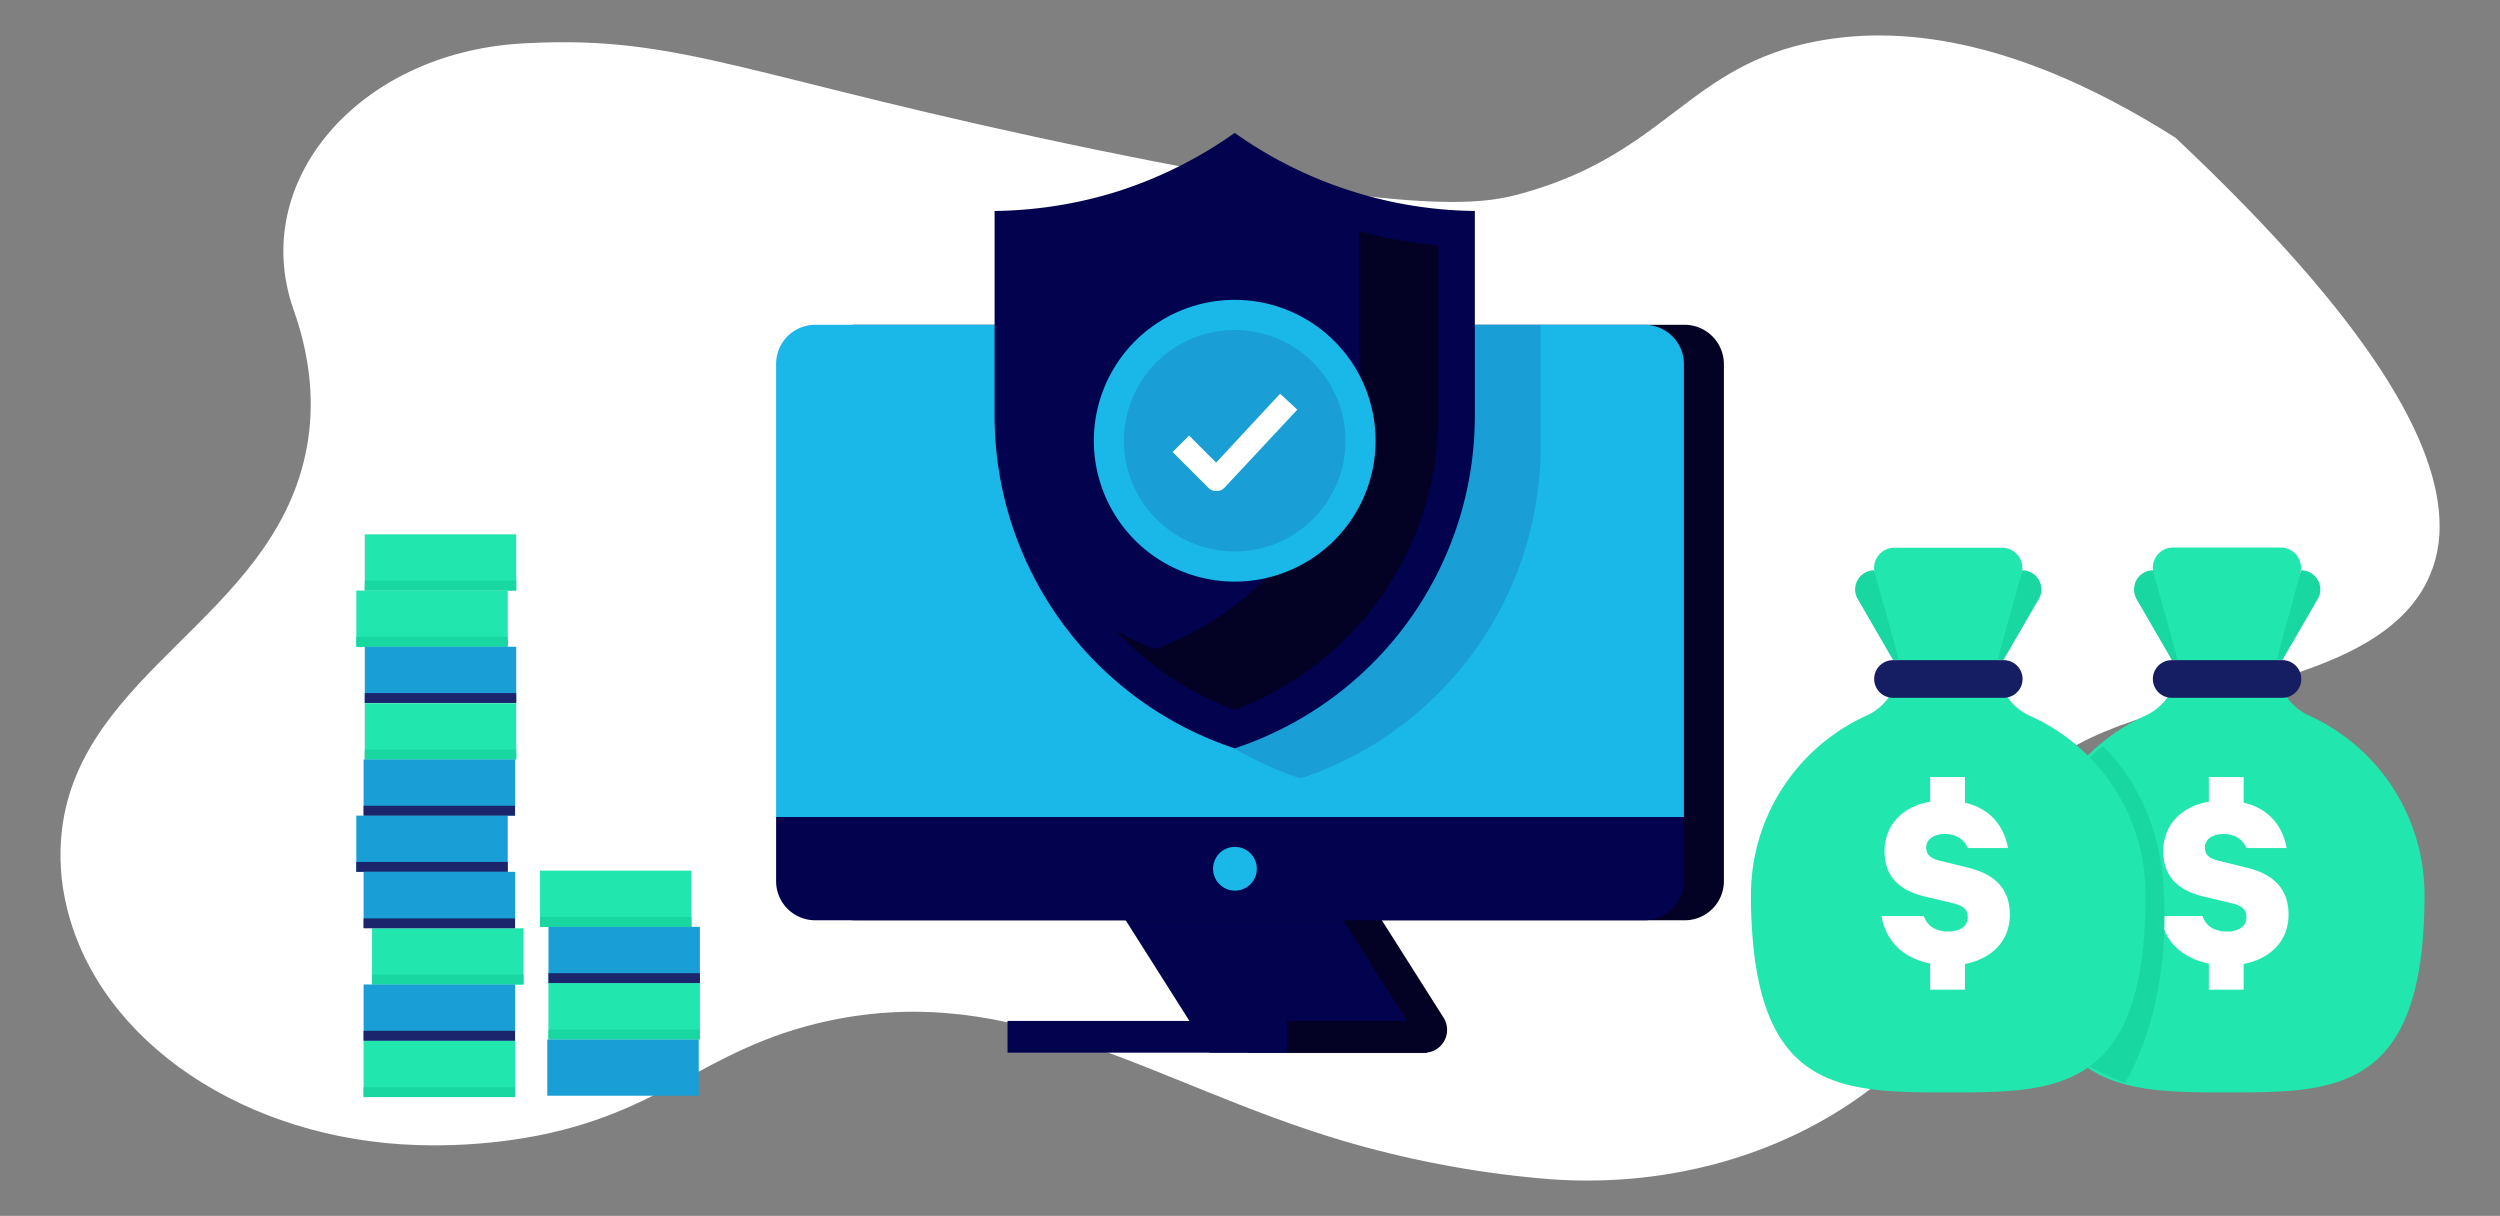
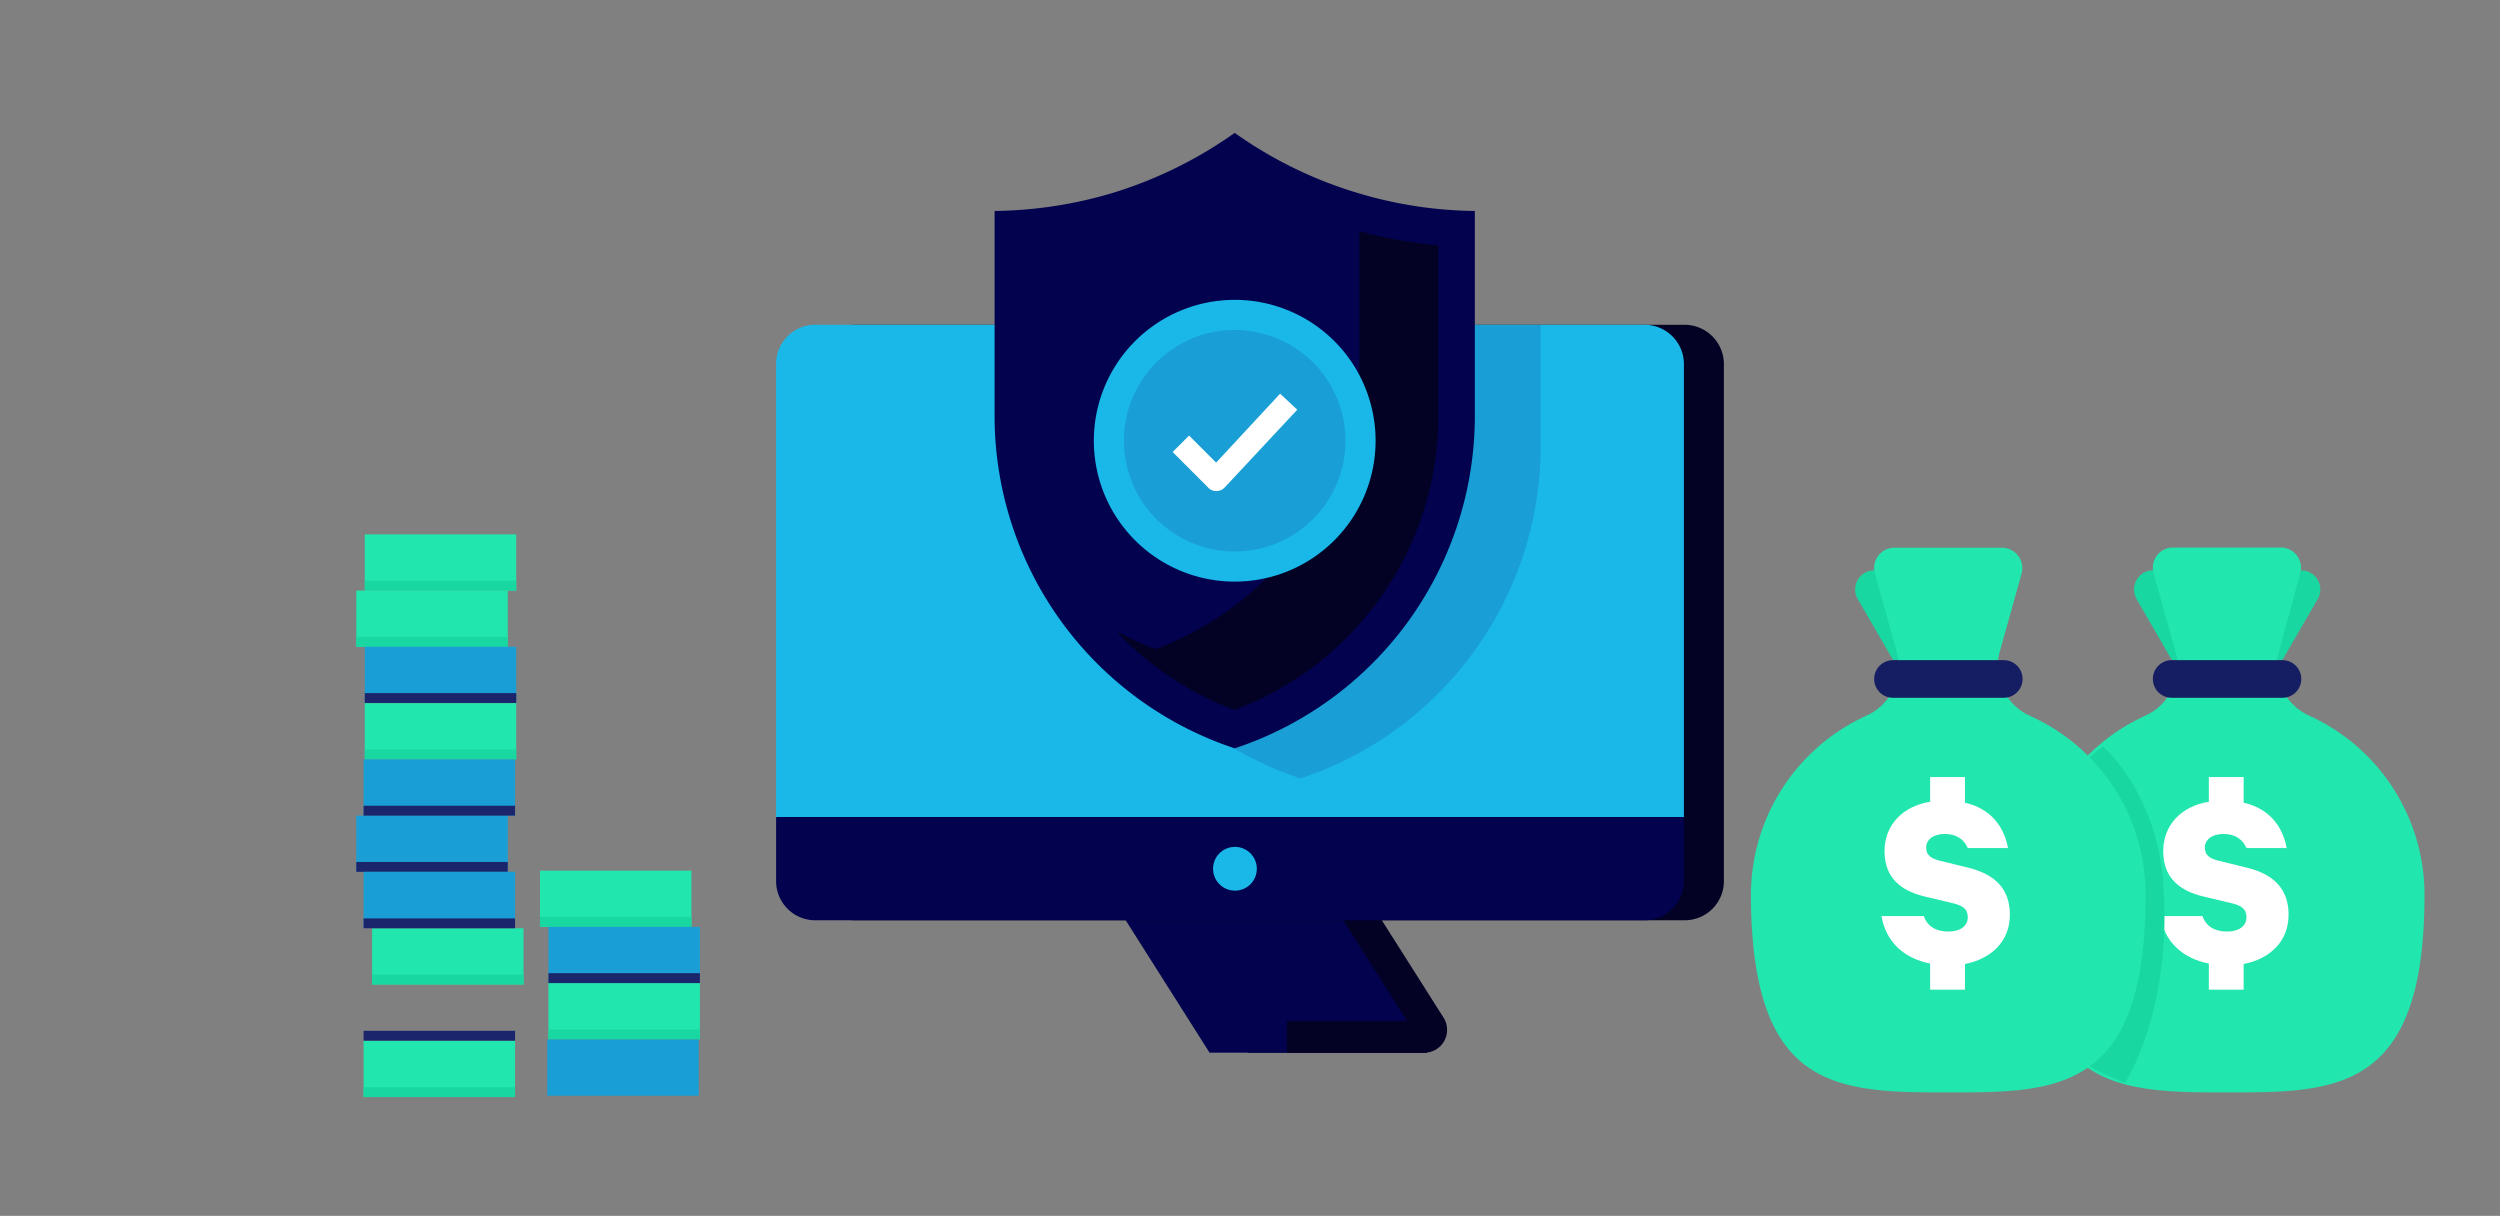
<svg xmlns="http://www.w3.org/2000/svg" viewBox="0 0 1063 517">
  <rect x="0" y="0" width="1063" height="517" fill="#808080" stroke="none" />
  <defs>
    <style>.cls-1{fill:none;}.cls-2{clip-path:url(#clip-path);}.cls-3{fill:#fff;}.cls-4{clip-path:url(#clip-path-2);}.cls-5{fill:#030225;}.cls-6{fill:#1ab8e8;}.cls-7{fill:#199fd5;}.cls-8{fill:#02024e;}.cls-9{fill:#19d7a0;}.cls-10{fill:#21e6ad;}.cls-11{fill:#151e62;}.cls-12{isolation:isolate;}.cls-13{fill:#1b256b;}</style>
    <clipPath id="clip-path">
-       <path class="cls-1" d="M798.42,15.08a141.71,141.71,0,0,0-25.59,2.38C717.82,27.78,709,64.85,647.7,82.09,630.32,87,603,91.89,466.47,63.75,318.26,33.19,290.71,15.05,224.83,18.33l-3.13.17c-69.52,4.12-116.06,58.93-96.87,113.18,8.81,24.92,8.49,45.28,5.07,61.33C115.06,262.7,34.42,285.55,26.34,352.84A92.88,92.88,0,0,0,28.46,386c14,57.63,76.54,98.65,149,100.88a234.42,234.42,0,0,0,39.79-2.12c63.68-8.92,80.11-38.87,134.84-50.66,80.06-17.23,138.22,26.76,217.91,50.66a433.49,433.49,0,0,0,84.12,16.21q10.22,1,20.22,1h1.23c95.63-.27,174.29-63.47,177.51-143.17A43.25,43.25,0,0,1,857,342.36c23.7-51.95,140.56-39.33,172.6-90.83a51.79,51.79,0,0,0,7.71-27.71v-.49c-.13-34-27.76-85.27-112.35-164.82-33.62-21.25-78.66-43.28-125.56-43.43Z" />
-     </clipPath>
+       </clipPath>
    <clipPath id="clip-path-2">
      <rect class="cls-1" x="330" y="56.5" width="403" height="391.1" />
    </clipPath>
  </defs>
  <g id="Layer_8" data-name="Layer 8">
    <g id="Artwork_75" data-name="Artwork 75">
      <g class="cls-2">
        <rect class="cls-3" x="-17.89" y="-45.64" width="1162.89" height="561.89" />
      </g>
    </g>
    <g id="Layer_4-2" data-name="Layer 4">
      <g id="Artwork_576" data-name="Artwork 576">
        <g class="cls-4">
          <g class="cls-4">
            <path class="cls-5" d="M347,347.5H733V154.8a16.73,16.73,0,0,0-16.7-16.7H363.7A16.73,16.73,0,0,0,347,154.8Z" />
            <path class="cls-6" d="M330,347.5H716V154.8a16.73,16.73,0,0,0-16.7-16.7H346.6A16.64,16.64,0,0,0,330,154.8Z" />
            <path class="cls-7" d="M553,331h0A148.91,148.91,0,0,0,655.1,189.6V138.2H450.9v51.4A148.91,148.91,0,0,0,553,331" />
            <path class="cls-5" d="M530.7,447.6h74.9a9.65,9.65,0,0,0,9.7-9.7,9.55,9.55,0,0,0-1.5-5.2l-54-85.2H467.3Z" />
            <polygon class="cls-8" points="514.3 447.6 606.8 447.6 543.4 347.5 450.9 347.5 514.3 447.6" />
            <path class="cls-5" d="M363.7,391.3H716.4A16.64,16.64,0,0,0,733,374.6V347.4H347v27.2a16.67,16.67,0,0,0,16.7,16.7" />
            <path class="cls-8" d="M346.6,391.3H699.3A16.73,16.73,0,0,0,716,374.6V347.4H330v27.2a16.64,16.64,0,0,0,16.6,16.7h0" />
            <path class="cls-6" d="M515.8,369.4a9.3,9.3,0,1,0,9.3-9.3h0a9.28,9.28,0,0,0-9.3,9.3" />
            <rect class="cls-5" x="547.2" y="434.1" width="59.6" height="13.5" />
-             <rect class="cls-8" x="428.4" y="434.1" width="118.8" height="13.5" />
            <path class="cls-8" d="M575.8,81.6A178.4,178.4,0,0,1,525,56.5a181.33,181.33,0,0,1-50.8,25.2,181.92,181.92,0,0,1-51.3,8v87.1A148.91,148.91,0,0,0,525,318.2,148.91,148.91,0,0,0,627.1,176.8V89.7a178.51,178.51,0,0,1-51.3-8.1" />
            <path class="cls-8" d="M525,301.9a133.48,133.48,0,0,1-86.7-125.1V104.3a193.65,193.65,0,0,0,40.5-8A191.76,191.76,0,0,0,525,75a191.76,191.76,0,0,0,46.2,21.3,192.39,192.39,0,0,0,40.5,8v72.5A133.48,133.48,0,0,1,525,301.9" />
            <path class="cls-5" d="M578,98.3v52.6A133.33,133.33,0,0,1,491.3,276a127.52,127.52,0,0,1-16.8-7.7,134.16,134.16,0,0,0,50.4,33.6,133.48,133.48,0,0,0,86.7-125.1V104.3a192.46,192.46,0,0,1-33.6-6" />
            <path class="cls-6" d="M584.9,187.4a59.9,59.9,0,1,1-60-59.9,59.88,59.88,0,0,1,60,59.9" />
            <path class="cls-7" d="M572.1,187.4A47.1,47.1,0,1,1,525,140.3a47.12,47.12,0,0,1,47.1,47.1h0" />
            <path class="cls-3" d="M517.2,208.8a4.69,4.69,0,0,1-3.5-1.5l-15.1-15.1,7-7,11.5,11.5,27.2-29.3,7.3,6.8-30.8,33a4.84,4.84,0,0,1-3.6,1.6Z" />
          </g>
        </g>
      </g>
      <path class="cls-9" d="M915.5,242.5h0a8.09,8.09,0,0,0-8.1,8.2,8.69,8.69,0,0,0,1.1,4.1l15,25.9h7.8Z" />
      <path class="cls-9" d="M978.5,242.5h0a8.15,8.15,0,0,1,8.1,8.2,8,8,0,0,1-1.1,4l-15,25.9h-7.8Z" />
      <path class="cls-10" d="M1030.9,380.6c0,42-9.4,62.9-24.6,73.4s-36.2,10.5-59.3,10.5c-8.3,0-16.2,0-23.8-.5-13.6-.9-25.8-3.3-35.5-10-11.8-8.1-20.1-22.5-23.2-48.2a212.85,212.85,0,0,1-1.4-25.2,83.78,83.78,0,0,1,49.1-76.3A23.24,23.24,0,0,0,925,277l-9.3-33.3a8.58,8.58,0,0,1,6-10.6,9.08,9.08,0,0,1,2.3-.3h45.8a8.64,8.64,0,0,1,8.3,10.9L969,277a23.19,23.19,0,0,0,12.9,27.3,83.69,83.69,0,0,1,49,76.3" />
      <path class="cls-11" d="M970.5,296.7H923.4a8,8,0,0,1,0-16h47.1a8,8,0,0,1,0,16" />
      <g class="cls-12">
        <path class="cls-3" d="M939.2,409.7c-11.2-2.2-18.8-9.2-20.7-20.2h18c1.5,4.4,5.2,6.6,10.5,6.6,4.9,0,8.2-2.3,8.2-6.1,0-3.6-2.2-5-6.9-6.1l-11.4-2.7c-9.5-2.3-17.1-7.4-17.1-19.3,0-11.1,7.7-19.1,19.4-21V330.4H954v10.9c10.5,2.4,16.5,9.6,18.3,19.3H955.2c-1.5-3.5-4.6-6-9.8-6-4.7,0-7.9,2.3-7.9,5.8,0,3.1,2,4.6,5.5,5.5l12.6,3.1c11.3,2.8,17.5,9.1,17.5,19.9,0,11.4-7.9,18.8-19.1,21v10.9H939.2Z" />
      </g>
      <path class="cls-9" d="M894.3,317.5l-.2-.2c-19.2,15.4-31.3,38-31.3,63.2a192.63,192.63,0,0,0,1.5,25.2c3.4,25.6,12.4,40,25.1,48.2,2.9,1.9,14.1,6.6,14.1,6.6s20.7-31.3,16.2-86.2c-1.8-23.3-12.2-44.3-25.4-56.8" />
      <path class="cls-9" d="M796.9,242.5h0a8.15,8.15,0,0,0-8.1,8.2,8,8,0,0,0,1.1,4l15,25.9h7.8Z" />
-       <path class="cls-9" d="M859.9,242.5h0a8.15,8.15,0,0,1,8.1,8.2,8,8,0,0,1-1.1,4l-15,25.9h-7.8Z" />
+       <path class="cls-9" d="M859.9,242.5h0l-15,25.9h-7.8Z" />
      <path class="cls-10" d="M912.3,380.6c0,42-9.4,62.9-24.6,73.4s-36.2,10.5-59.3,10.5c-8.3,0-16.2,0-23.8-.5-13.6-.9-25.8-3.3-35.5-10-11.8-8.1-20-22.5-23.2-48.2a212.85,212.85,0,0,1-1.4-25.2,83.78,83.78,0,0,1,49.1-76.3,23.18,23.18,0,0,0,12.9-27.2l-9.3-33.3a8.58,8.58,0,0,1,6-10.6,9.08,9.08,0,0,1,2.3-.3h45.8a8.64,8.64,0,0,1,8.3,10.9l-9.3,33.3a23.19,23.19,0,0,0,12.9,27.3,83.2,83.2,0,0,1,49.1,76.2" />
      <path class="cls-11" d="M852,296.7H804.9a8,8,0,0,1,0-16H852a8,8,0,0,1,0,16" />
      <g class="cls-12">
        <path class="cls-3" d="M820.7,409.7c-11.2-2.2-18.8-9.2-20.7-20.2h18c1.5,4.4,5.2,6.6,10.5,6.6,4.9,0,8.2-2.3,8.2-6.1,0-3.6-2.2-5-6.9-6.1l-11.4-2.7c-9.5-2.3-17.1-7.4-17.1-19.3,0-11.1,7.7-19.1,19.4-21V330.4h14.8v10.9c10.5,2.4,16.5,9.6,18.3,19.3H836.7c-1.5-3.5-4.6-6-9.8-6-4.7,0-7.9,2.3-7.9,5.8,0,3.1,2,4.6,5.5,5.5l12.6,3.1c11.3,2.8,17.5,9.1,17.5,19.9,0,11.4-7.9,18.8-19.1,21v10.9H820.7Z" />
      </g>
      <rect class="cls-10" x="154.6" y="442.5" width="64.4" height="23.9" />
      <rect class="cls-9" x="154.6" y="462.3" width="64.4" height="4.2" />
      <rect class="cls-10" x="158.2" y="394.7" width="64.4" height="23.9" />
      <rect class="cls-9" x="158.2" y="414.4" width="64.4" height="4.2" />
-       <rect class="cls-7" x="154.6" y="418.6" width="64.4" height="23.9" />
      <rect class="cls-13" x="154.6" y="438.3" width="64.4" height="4.2" />
      <rect class="cls-7" x="151.5" y="346.8" width="64.4" height="23.9" />
      <rect class="cls-13" x="151.5" y="366.5" width="64.4" height="4.2" />
      <rect class="cls-7" x="154.6" y="370.7" width="64.4" height="23.9" />
      <rect class="cls-13" x="154.6" y="390.5" width="64.4" height="4.2" />
      <rect class="cls-10" x="155.1" y="227.2" width="64.4" height="23.9" />
      <rect class="cls-9" x="155.1" y="246.9" width="64.4" height="4.2" />
      <rect class="cls-10" x="155.1" y="299" width="64.4" height="23.9" />
      <rect class="cls-9" x="155.1" y="318.7" width="64.4" height="4.2" />
      <rect class="cls-10" x="151.5" y="251.1" width="64.4" height="23.9" />
      <rect class="cls-9" x="151.5" y="270.8" width="64.4" height="4.2" />
      <rect class="cls-7" x="154.6" y="322.9" width="64.4" height="23.9" />
      <rect class="cls-13" x="154.6" y="342.6" width="64.4" height="4.2" />
      <rect class="cls-7" x="155.1" y="275" width="64.4" height="23.9" />
      <rect class="cls-13" x="155.1" y="294.7" width="64.4" height="4.2" />
      <rect class="cls-10" x="233.2" y="418" width="64.4" height="23.9" />
      <rect class="cls-9" x="233.2" y="437.8" width="64.4" height="4.2" />
      <rect class="cls-10" x="229.6" y="370.2" width="64.4" height="23.9" />
      <rect class="cls-9" x="229.6" y="389.9" width="64.4" height="4.2" />
      <rect class="cls-7" x="232.7" y="442" width="64.4" height="23.9" />
      <rect class="cls-7" x="233.2" y="394.1" width="64.4" height="23.9" />
      <rect class="cls-13" x="233.2" y="413.8" width="64.4" height="4.2" />
    </g>
  </g>
</svg>